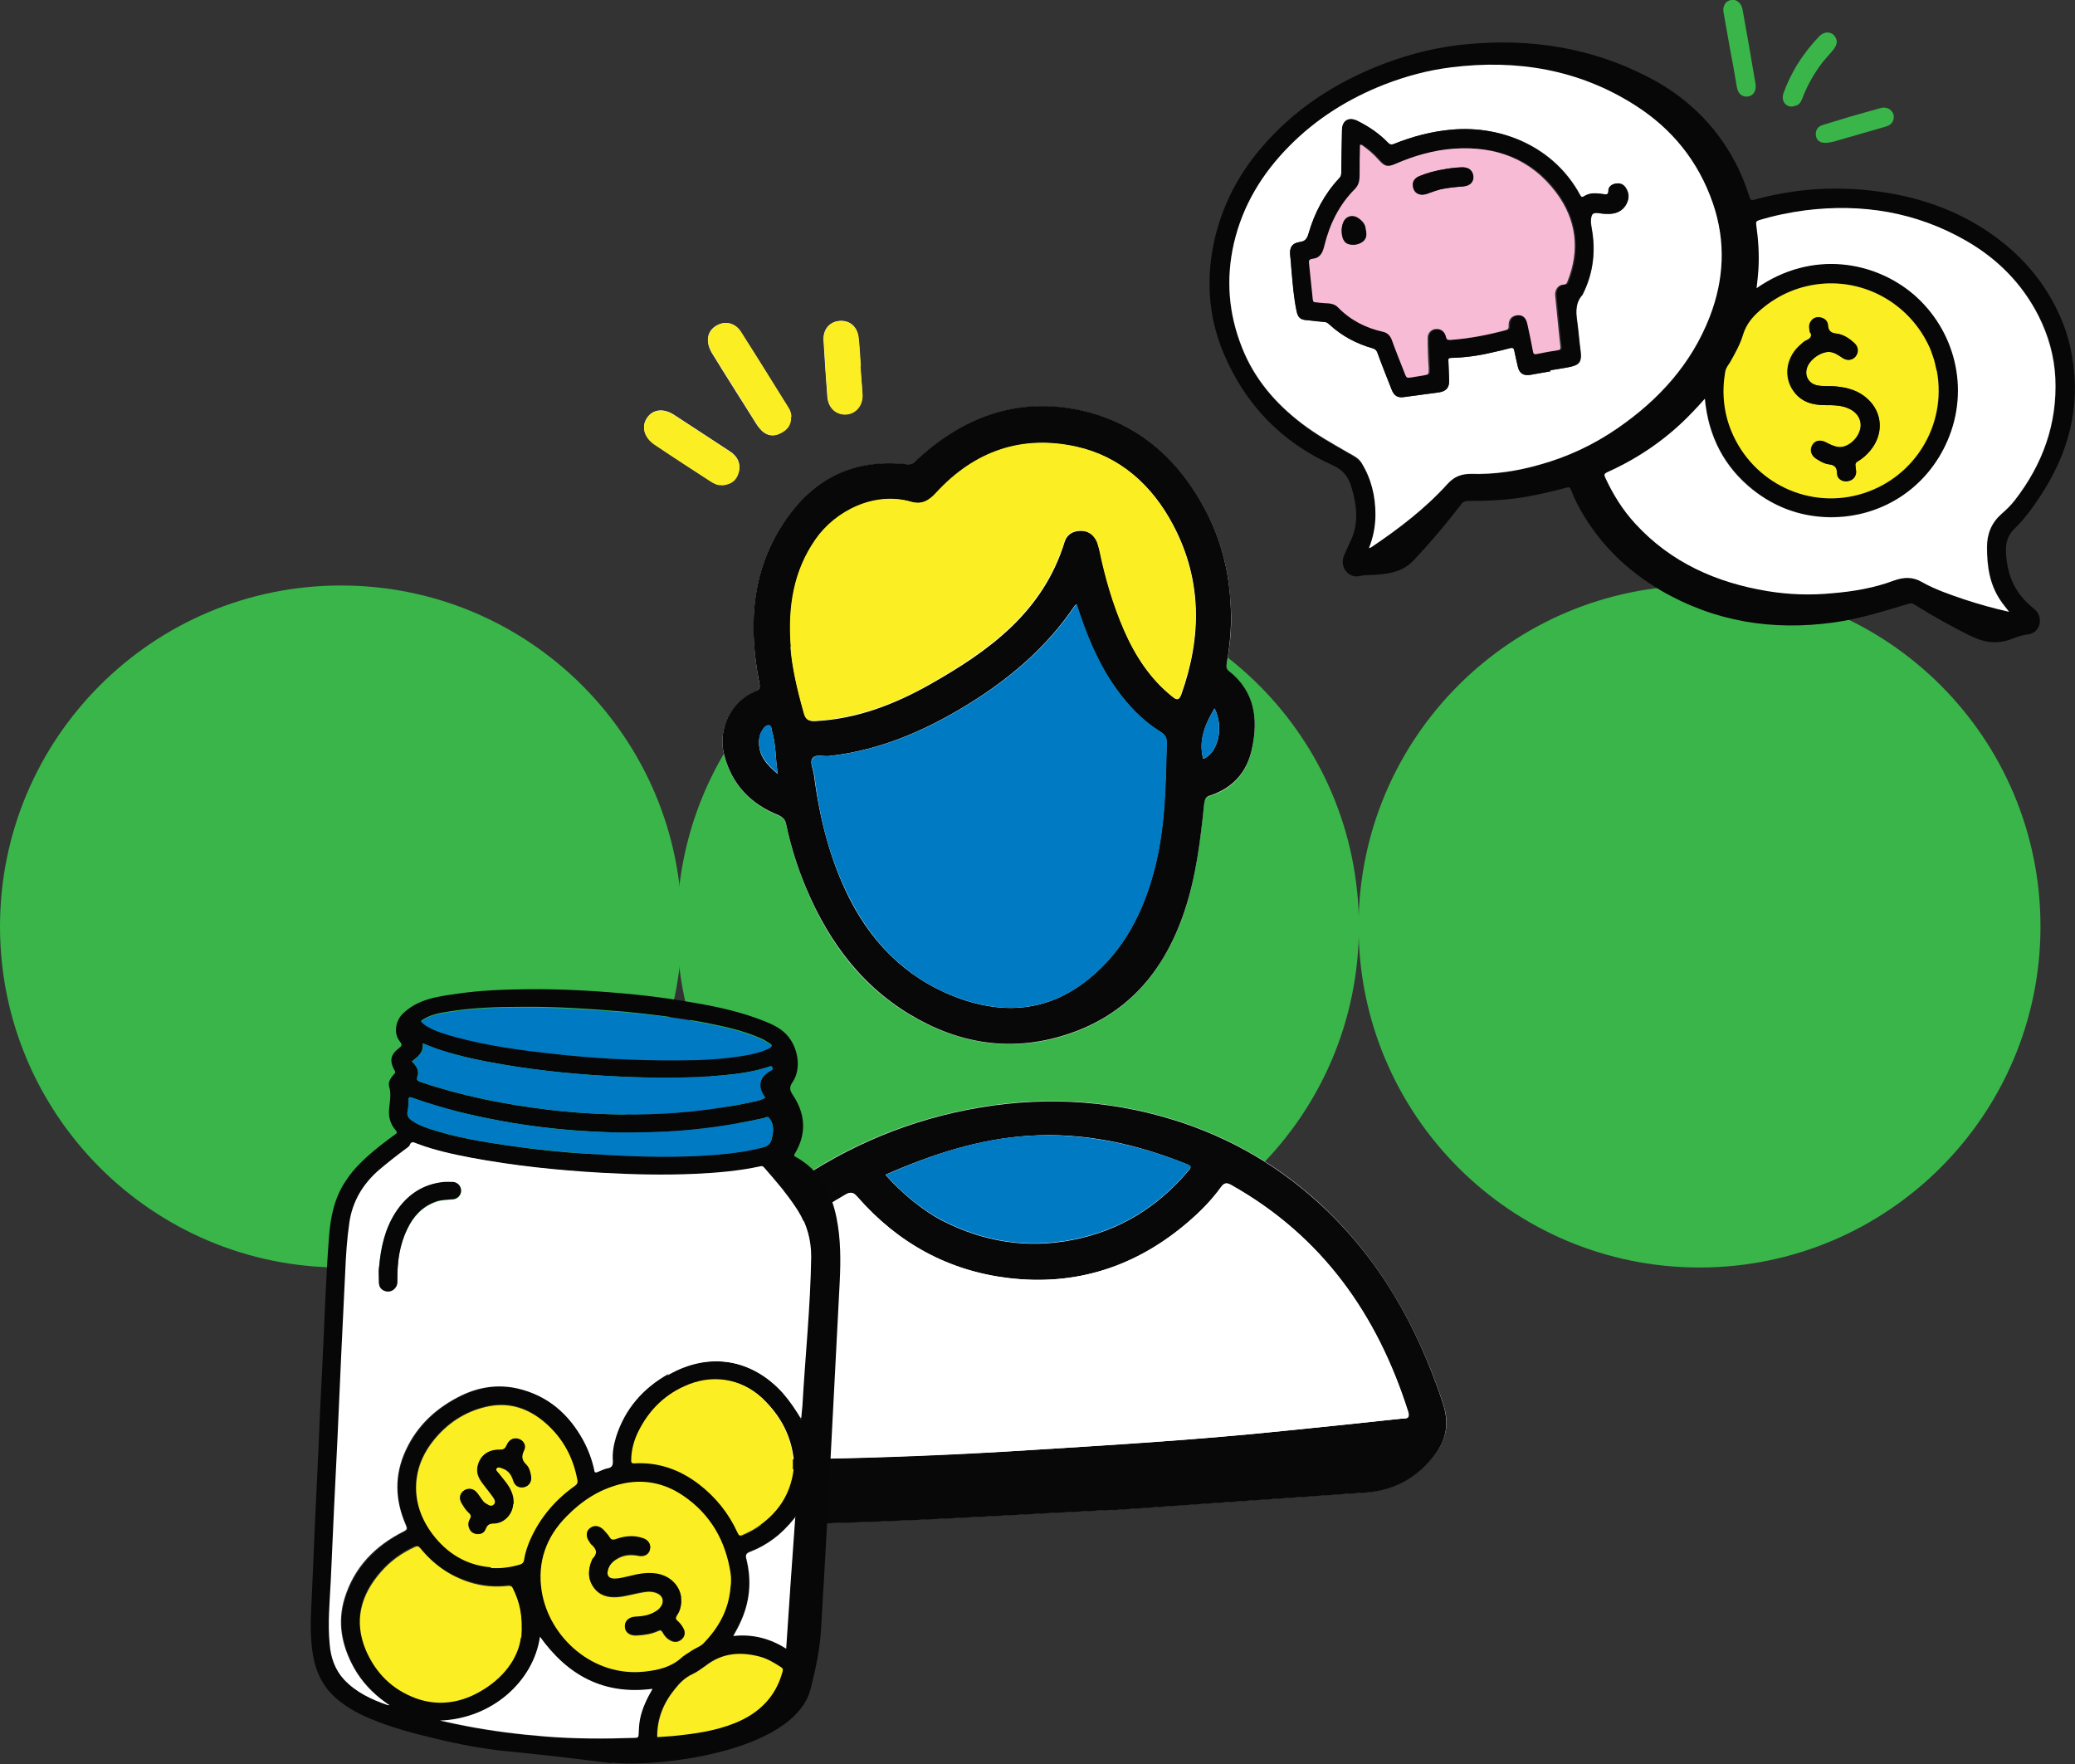
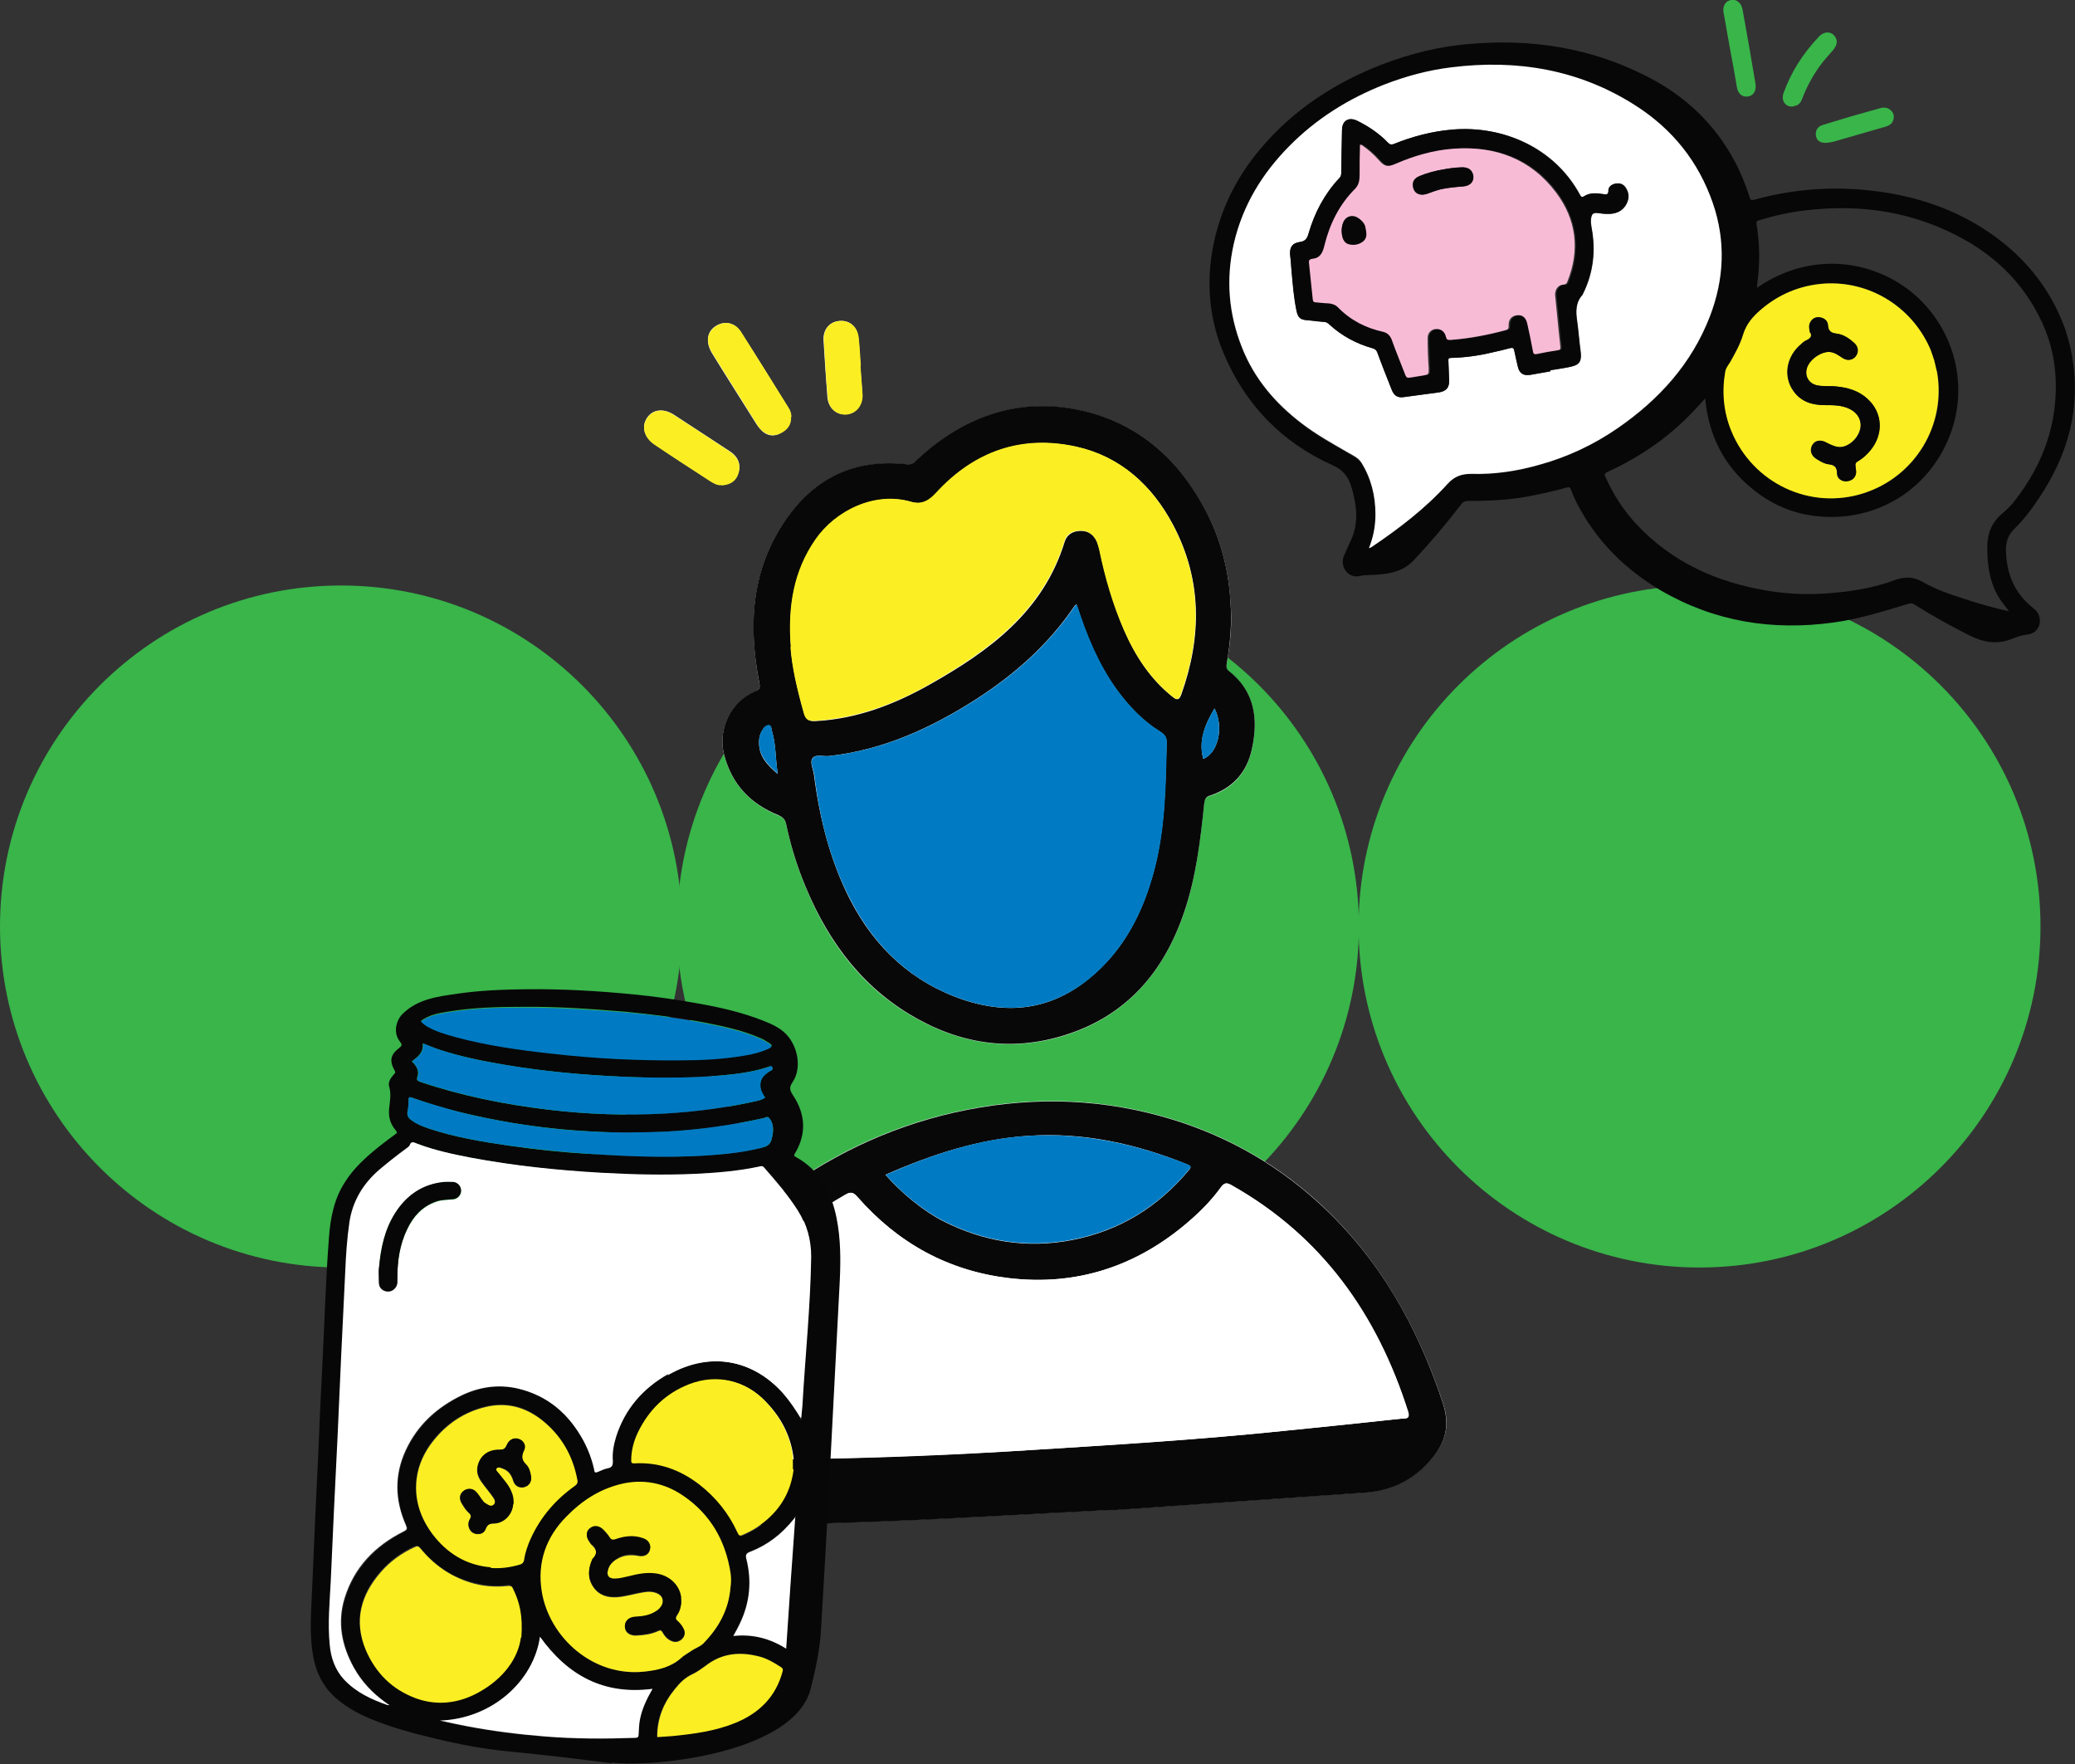
<svg xmlns="http://www.w3.org/2000/svg" id="Layer_1" version="1.1" viewBox="0 0 589.1 500.8">
  <rect x="0" y="0" width="589.1" height="500.8" fill="#333333" stroke="none" />
  <defs>
    <style> .st0 { fill: none; } .st1 { fill: #070707; } .st2 { fill: #007bc3; } .st3 { fill: #fbee23; } .st4 { fill: #fff; } .st5 { fill: #080808; } .st6 { fill: #f8bbd6; } .st7 { clip-path: url(#clippath); } .st8 { fill: #39b54a; } </style>
    <clipPath id="clippath">
      <rect class="st0" width="589.1" height="500.8" />
    </clipPath>
  </defs>
  <g class="st7">
    <path class="st8" d="M96.8,359.8c53.4,0,96.8-43.3,96.8-96.8s-43.3-96.8-96.8-96.8S0,209.6,0,263s43.3,96.8,96.8,96.8" />
    <path class="st8" d="M289,359.8c53.4,0,96.8-43.3,96.8-96.8s-43.3-96.8-96.8-96.8-96.8,43.3-96.8,96.8,43.3,96.8,96.8,96.8" />
    <path class="st8" d="M482.5,359.8c53.4,0,96.8-43.3,96.8-96.8s-43.3-96.8-96.8-96.8-96.8,43.3-96.8,96.8,43.3,96.8,96.8,96.8" />
    <path class="st4" d="M244.3,103.9c-.2-2.7-.3-5.3-.6-8-.3-3.1-2.4-5-5.2-4.8-2.9.1-4.9,2.4-4.7,5.5.3,5.4.7,10.8,1.1,16.2.3,3,2.5,5,5.2,4.8,2.8-.1,4.8-2.5,4.7-5.6-.1-2.7-.4-5.5-.6-8.2M204.9,137.7c2.6-.2,4.2-1.5,4.8-3.6.7-2.5-.3-4.6-2.5-6-5.3-3.5-10.6-6.9-15.9-10.4-3-1.9-6-1.5-7.6.9-1.7,2.5-.8,5.6,2.2,7.6,5.2,3.5,10.4,6.9,15.7,10.3,1.1.7,2.3,1.3,3.3,1.1M224.6,118.3c0-1-.3-1.9-.9-2.7-4.4-7.1-8.8-14.3-13.4-21.4-1.4-2.3-3.9-3-6-2.2-3.4,1.3-4.3,4.6-2.2,8.2,4.1,6.7,8.4,13.4,12.6,20.1.5.8,1.1,1.5,1.7,2.1,1.6,1.4,3.4,1.6,5.3.5,1.7-1,2.9-2.4,2.8-4.6M349.3,170.6c-.5-9-2.8-17.5-6.9-25.4-7.3-14-18.1-24.2-33.4-28.1-18.5-4.8-34.8.6-48.7,13.5-.8.7-1.4,1.4-2.7,1.3-16.6-1.9-28.6,5.2-36.8,19.3-7.7,13.3-8,27.7-5.3,42.4.3,1.4.3,2.1-1.2,2.8-6.9,2.9-10.6,10.7-8.7,18,2.2,8.4,7.6,13.9,15.4,17.1,1.3.5,1.9,1.2,2.2,2.6,1.1,5.2,2.6,10.3,4.5,15.2,6.2,16.1,15.5,29.7,30.5,38.7,13.8,8.3,28.6,10.8,44.2,5.9,17.4-5.5,28-17.9,33.8-34.9,3.4-10,4.5-20.4,5.7-30.9.1-1.2.4-1.8,1.7-2.2,6.4-2,10.4-6.6,11.8-13.1,1.9-8.6.9-16.5-6.6-22.3-.8-.7-.7-1.3-.5-2.2,1-5.8,1.6-11.6,1-17.6M315.9,428.6c18.8-1.3,45.3-3.2,71.8-5,7-.5,13-3.4,17.8-8.5,4.4-4.8,6.6-9.7,4.1-17-7.3-21.9-18.3-41.3-35.4-56.9-13-11.8-28-19.9-44.8-24.5-19.4-5.3-38.9-5.4-58.4-1-19.1,4.3-36.3,12.6-51.7,24.5-16,12.3-28.8,27.5-38.6,45.2-5.1,9.1-9.2,18.6-12.7,28.4-1.4,3.9,0,7.7,3.5,8.8,2.7.8,3.9,2.6,5,4.8.7,1.4,1.6,2.7,2.2,4.1.5,1.1,1.2,1.4,2.5,1.4,8,0,16.1,0,24.1,0,18.1-.1,36.2-.7,54.2-1.5,16.3-.7,32.5-1.7,56.4-2.9" />
    <path class="st5" d="M251.4,333.5c4.5,5.2,11,10.4,16.1,13,11.7,6,24,8,36.9,5.5,13.4-2.6,24.3-9.3,33.1-19.8.8-.9.6-1.2-.5-1.7-14.4-5.8-29.2-9.1-44.8-8.1-14.3.9-27.7,5.3-40.9,11.1M178.6,413.6c16.4,1.1,32.4.8,48.4.6,22.5-.3,45-1.2,67.5-2.7,23.3-1.5,46.6-2.9,69.8-5.3,11.2-1.1,22.4-2.3,33.6-3.5,1-.1,2.6.3,1.9-2-8.8-27.7-24.5-49.8-50-64.2-1.4-.8-2.1-.9-3.1.5-2.6,3.6-5.8,6.8-9.1,9.7-14.8,12.8-31.9,18.4-51.2,16.1-17.1-2-31.4-9.9-42.9-23-1.1-1.3-1.9-1.6-3.4-.7-29.6,17-49,42.5-61.4,74.5M315.9,428.6c-23.9,1.2-40.2,2.2-56.4,2.9-18.1.8-36.1,1.4-54.2,1.5-8,0-16.1,0-24.1,0-1.2,0-1.9-.3-2.5-1.4-.7-1.4-1.6-2.7-2.2-4.1-1.1-2.2-2.3-4-5-4.8-3.6-1.1-4.9-4.9-3.5-8.8,3.5-9.8,7.6-19.3,12.7-28.4,9.9-17.7,22.7-32.9,38.6-45.2,15.5-11.9,32.7-20.2,51.7-24.5,19.6-4.4,39.1-4.3,58.4,1,16.8,4.6,31.8,12.7,44.8,24.5,17.2,15.6,28.1,34.9,35.4,56.9,2.4,7.3.3,12.2-4.1,17-4.7,5.1-10.7,8-17.8,8.5-26.5,1.8-53,3.7-71.8,5" />
    <path class="st5" d="M220.8,219.6c-.7-4.4-.5-8.3-1.6-11.9-.2-.6-.1-1.7-.9-1.8-.9,0-1.5.7-2,1.6-.6,1-.8,2-.8,3.1-.1,3.9,2.1,6.4,5.3,9.1M344.8,201.1c-2.6,4.4-4.6,9-3.2,14.3,4.1-1.5,6-8.9,3.2-14.3M224.5,183.7c.4,5.7,1.9,12.1,3.7,18.5.6,2,1.3,2.6,3.3,2.5,11.7-.6,22.4-4.7,32.5-10.4,16.8-9.5,32.2-20.6,38.3-40.6.7-2.1,2.5-3,4.6-3,2.2,0,3.7,1.2,4.6,3.2.3.8.5,1.6.7,2.4,1.7,7.8,3.9,15.4,7,22.7,3.2,7.3,7.4,13.8,13.7,18.8,1.3,1.1,1.9.9,2.5-.7,5.8-16.3,5.9-32.5-2.3-48-5.9-11.2-14.9-19.4-27.3-22.2-15.6-3.5-29.1,1.2-40,13.1-2,2.2-4,3.4-7.1,2.5-10.4-3-21.5,2.6-27.1,10.7-6.2,9-7.9,19-7,30.6M305.7,171.5c-.4.3-.6.4-.7.6-7.3,10.8-16.8,19.2-27.6,26.2-12.9,8.3-26.6,14.6-42,16.3-1.6.2-3.8-.6-4.7.6-.9,1.2.2,3.1.4,4.8,1.6,12.4,4.6,24.4,10.3,35.5,7.1,13.7,17.7,23.5,32.4,28.4,12.6,4.1,24.4,2.7,35-5.8,10.2-8.1,15.8-19.2,19-31.7,3-11.7,3.1-23.7,3.4-35.7,0-1.6-.8-2.4-2-3.1-5-3.1-8.9-7.3-12.3-12-5.2-7.2-8.6-15.4-11.3-24.1M349.3,170.6c.5,5.9,0,11.7-1,17.6-.1.8-.3,1.5.5,2.2,7.5,5.8,8.5,13.8,6.6,22.3-1.4,6.5-5.4,11-11.8,13.1-1.3.4-1.5,1-1.7,2.2-1.1,10.4-2.3,20.9-5.7,30.9-5.8,17.1-16.4,29.4-33.8,34.9-15.5,4.9-30.3,2.5-44.2-5.9-14.9-9-24.3-22.7-30.5-38.7-1.9-4.9-3.4-10-4.5-15.2-.3-1.4-.9-2-2.2-2.6-7.9-3.2-13.2-8.7-15.4-17.1-1.9-7.3,1.8-15.1,8.7-18,1.6-.6,1.5-1.4,1.2-2.8-2.8-14.7-2.4-29.1,5.3-42.4,8.2-14.1,20.2-21.2,36.8-19.3,1.3.1,1.9-.5,2.7-1.3,13.9-12.9,30.2-18.3,48.7-13.5,15.3,4,26.1,14.1,33.4,28.1,4.1,7.9,6.4,16.5,6.9,25.4" />
    <path class="st3" d="M224.6,118.3c.1,2.3-1,3.7-2.8,4.6-1.8,1-3.7.8-5.3-.5-.7-.6-1.3-1.3-1.7-2.1-4.2-6.7-8.4-13.4-12.6-20.1-2.2-3.5-1.3-6.8,2.2-8.2,2.1-.8,4.5-.1,6,2.2,4.5,7.1,8.9,14.2,13.4,21.4.5.8.9,1.8.9,2.7" />
    <path class="st3" d="M204.9,137.7c-1.1.2-2.2-.4-3.3-1.1-5.2-3.4-10.5-6.8-15.7-10.3-3-2-3.9-5.1-2.2-7.6,1.6-2.4,4.6-2.9,7.6-.9,5.3,3.4,10.6,6.9,15.9,10.4,2.1,1.4,3.2,3.4,2.5,6-.6,2.2-2.1,3.4-4.8,3.6" />
    <path class="st3" d="M244.3,103.9c.2,2.7.4,5.5.6,8.2.1,3.1-1.9,5.4-4.7,5.6-2.7.1-5-1.8-5.2-4.9-.5-5.4-.8-10.8-1.1-16.2-.2-3.2,1.8-5.4,4.7-5.5,2.8-.1,4.9,1.8,5.2,4.8.3,2.6.4,5.3.6,8" />
    <path class="st4" d="M178.6,413.6c12.5-31.9,31.8-57.5,61.4-74.5,1.5-.9,2.3-.6,3.4.7,11.5,13.1,25.8,20.9,42.9,23,19.3,2.3,36.4-3.3,51.2-16.1,3.4-2.9,6.5-6.1,9.1-9.7,1-1.4,1.8-1.3,3.1-.5,25.4,14.4,41.2,36.5,50,64.2.7,2.3-.8,1.9-1.9,2-11.2,1.2-22.4,2.4-33.6,3.5-23.2,2.4-46.5,3.9-69.8,5.3-22.5,1.4-45,2.3-67.5,2.7-16,.2-32,.5-48.4-.6" />
    <path class="st2" d="M251.4,333.5c13.2-5.8,26.6-10.3,40.9-11.1,15.6-.9,30.4,2.4,44.8,8.1,1.1.4,1.2.7.4,1.6-8.8,10.5-19.7,17.2-33.1,19.8-13,2.5-25.2.5-36.9-5.5-5.1-2.6-11.7-7.8-16.1-13" />
    <path class="st2" d="M305.7,171.5c2.8,8.7,6.1,16.8,11.3,24.1,3.4,4.7,7.4,8.9,12.3,12,1.2.7,2,1.5,2,3.1-.3,12-.4,24-3.4,35.7-3.2,12.5-8.8,23.5-19,31.7-10.6,8.4-22.4,9.9-35,5.8-14.7-4.8-25.3-14.7-32.4-28.4-5.8-11.1-8.8-23.1-10.3-35.5-.2-1.6-1.4-3.6-.4-4.8.9-1.2,3.1-.4,4.7-.6,15.4-1.7,29.1-8,42-16.3,10.8-7,20.3-15.4,27.6-26.2.1-.2.3-.3.7-.6" />
    <path class="st3" d="M224.5,183.7c-.9-11.6.8-21.7,7-30.6,5.6-8.1,16.7-13.7,27.1-10.7,3,.9,5.1-.3,7.1-2.5,10.9-11.9,24.4-16.6,40-13.1,12.4,2.8,21.4,11,27.3,22.2,8.2,15.6,8.1,31.7,2.3,48-.6,1.7-1.1,1.8-2.5.7-6.2-5-10.5-11.5-13.7-18.8-3.2-7.3-5.4-14.9-7-22.7-.2-.8-.4-1.6-.7-2.4-.9-2-2.4-3.2-4.6-3.2-2.1,0-4,.9-4.6,3-6.1,19.9-21.5,31-38.3,40.6-10,5.7-20.8,9.7-32.5,10.4-2.1.1-2.8-.4-3.3-2.5-1.8-6.4-3.3-12.8-3.7-18.5" />
    <path class="st2" d="M344.8,201.1c2.8,5.4.9,12.9-3.2,14.3-1.5-5.3.6-9.9,3.2-14.3" />
    <path class="st2" d="M220.8,219.6c-3.2-2.8-5.4-5.3-5.3-9.1,0-1.1.2-2.1.8-3.1.5-.8,1.1-1.7,2-1.6.8,0,.7,1.2.9,1.8,1.1,3.7.9,7.5,1.6,11.9" />
    <path class="st1" d="M225.8,430.4c-.4.5-.6.7-.8,1-3.2,4.1-7.2,7.1-12.1,9-1.1.4-1.3.9-1.1,2,1.6,6.4,1.1,12.6-1.9,18.5-.5,1.1-1.1,2.2-1.8,3.4,5.5-.6,10.4.7,15,3.6.9-12.5,1.7-24.9,2.6-37.6M186.6,493c1.5-.1,2.9-.2,4.3-.3,6.1-.6,12.1-1.3,17.7-3.7,6.9-2.8,11.6-7.5,13.5-14.7.1-.6,0-.8-.4-1.1-1.9-1.3-3.8-2.4-6-3-5.6-1.5-10.8-1-15.5,2.6-1.1.9-2.3,1.7-3.6,2.3-2.1,1-3.7,2.6-5.1,4.3-3.1,3.9-5.1,8.3-5,13.5M166.8,327.5c13.2.9,26.5,1.3,39.7,0,3.5-.4,7-.9,10.4-1.9,1.1-.3,1.8-1,2.1-2,.4-1.4.7-2.9.3-4.4-.2-.7-.6-1.5-1.1-2-.3-.3-1,0-1.4.2-9.1,2-18.2,3.3-27.5,3.8-7,.4-14.1.4-21.1,0-7.5-.4-15.1-1.2-22.5-2.4-5.2-.9-10.3-1.9-15.5-3.2-4.5-1.1-8.9-2.4-13.2-4-.6-.2-1-.3-1,.6s0,2.2-.3,3.3c-.2,1.1.2,1.8,1,2.4,1.5,1.1,3.2,1.8,4.9,2.4,7.4,2.5,15.2,3.8,22.9,4.9,7.4,1.1,14.8,1.9,22.3,2.3M185.2,479.5c-13.9,1.7-24.1-4-31.9-14.8-1.8,12.6-13.6,23.3-28.4,23.8,2.8.6,5.2,1.2,7.7,1.6,7.3,1.4,14.6,2.3,22,2.9,8.6.7,17.1.7,25.7.4.7,0,1-.2,1-.9,0-1.5,0-3,.4-4.4.6-3,1.8-5.8,3.5-8.5M217.2,311.6c-.7-1-1.3-2.1-1.4-3.4,0-2.2,1.3-3.3,3-4.3.3-.2.7-.3.4-.9-.2-.5-.6-.3-.9-.2-4.5,1.5-9.1,2.1-13.8,2.5-9.5.8-19.1.8-28.6.3-10.9-.5-21.7-1.5-32.4-3.3-6.3-1.1-12.6-2.3-18.7-4.3-1.6-.5-3.1-1.2-4.8-1.8.3,2.6-1.4,3.8-3.1,5.1,1.3,1.2,2.2,2.6,1.6,4.3-.3,1,0,1.2.8,1.5,11.8,4,23.9,6.4,36.3,7.9,11,1.3,22,1.7,33,1.1,8.9-.5,17.7-1.6,26.3-3.6.8-.2,1.5-.4,2.2-.9M119.6,289.9c.5.5,1,.9,1.5,1.2,2.5,1.6,5.4,2.4,8.2,3.1,8.9,2.5,18.1,3.7,27.3,4.7,12.1,1.3,24.2,2,36.4,1.9,6.1,0,12.1-.4,18.1-1.3,2.5-.4,5-.9,7.3-2.1.9-.4.9-.8,0-1.3-.9-.6-1.7-1.1-2.7-1.5-5.3-2.3-10.9-3.4-16.5-4.5-7.1-1.3-14.4-2.2-21.6-2.9-9.7-.8-19.4-1.5-29.2-1.4-7.2,0-14.3.2-21.4,1.4-2.6.4-5.1.9-7.4,2.5M139.3,444.9c2.8.3,5.6-.2,8.3-1,.7-.2,1-.5,1.1-1.3.4-2.1,1-4.2,1.9-6.1,2.8-6.1,7-11,12.5-14.9.7-.5.9-1,.7-1.8-1.3-6.9-4.6-12.6-10.2-17-4.7-3.7-9.9-5-15.8-3.6-6,1.5-10.9,4.7-14.7,9.4-2.6,3.2-4.4,6.9-4.9,11-.7,5.8,1,11.1,4.5,15.7,4.1,5.4,9.5,8.8,16.5,9.4M225.3,417.2c0-.7,0-1.6,0-2.5,0-.3,0-.6,0-.9-.8-6.2-3.5-11.4-7.8-15.8-5.7-6.1-13.8-7.9-21.6-4.9-6.8,2.6-11.5,7.3-14.6,13.7-1.2,2.5-1.9,5.2-1.9,8,0,.7.2.8.9.8,6.9-.4,12.9,1.8,18.3,5.9,4.9,3.7,8.5,8.4,11,13.8.3.7.6,1,1.4.6,1.4-.7,2.7-1.3,4-2.1,5.9-4,9.6-9.2,10.5-16.4M147.9,464.7c.5-6.3-.6-10.3-2.4-14.1-.3-.7-.8-.8-1.4-.7-3.7.5-7.2.1-10.8-1-5.7-1.7-10.3-5-14-9.6-.5-.6-.9-.7-1.7-.4-3.7,1.7-6.8,4-9.5,7-5.8,6.6-7.8,14-4.3,22.3,2.7,6.5,7.4,11.2,14.2,13.6,6.2,2.2,12.2,1.4,17.8-1.7,7.1-3.9,11.3-9.7,12-15.7M207.4,450.5c.1-1.2.1-2.6,0-4-1.4-9.1-5.6-16.6-13.4-21.9-5.4-3.7-11.4-4.8-17.9-3.3-6,1.5-11,4.8-15.2,9.1-5.8,5.9-8.4,13.1-7.1,21.3,2.1,13.1,14.6,24.5,29.2,22.8,3.7-.4,7.3-1.2,10.2-3.7.9-.8,2.1-1.4,3.1-2.2,1.1-.8,2.4-1.1,3.3-2,4.4-4.4,7.3-9.6,7.8-16.1M227.5,402.9c0-1.2.2-2.5.3-3.7.8-14.2,2.3-28.3,2.5-42.5,0-4.7-1.2-9-3.6-13-2.7-4.4-6.2-8.3-9.6-12.2-.4-.5-.8-.4-1.2-.3-6,1.3-12.1,1.8-18.2,2.1-8.9.4-17.8.2-26.7-.3-12.5-.7-24.9-2-37.2-4.3-5.2-1-10.4-2.1-15.3-4-.9-.3-1.5-.7-2,.5-.2.4-.7.7-1.1,1-2.6,2-5.2,3.9-7.6,6-4.6,4-7.5,8.9-8.4,14.8-.7,4.7-1,9.5-1.2,14.3-.7,15.8-1.4,31.6-2.2,47.3-.6,13.4-1.3,26.9-1.9,40.3-.3,6-.9,12-.3,18,.4,3.7,1.5,7.2,4.1,10,3.4,3.6,7.7,5.6,12.3,7.2,0,0,.2,0,.5,0-.4-.3-.7-.5-1-.7-3.8-2.7-6.8-6-9.1-10-3.4-6.2-4.7-12.8-2.6-19.6,2.7-8.7,8.6-14.8,16.8-19,1-.5,1.1-.8.6-1.8-3.2-7.1-3.4-14.2,0-21.3,3.3-7.1,8.8-12.1,15.8-15.5,5-2.4,10.3-3.3,15.8-2,8.6,1.9,14.7,7.2,18.8,14.8,1.5,2.7,2.5,5.5,3.1,8.4.2.9.4.9,1.2.5.9-.4,1.7-.8,2.7-1,1.3-.2,1.6-.9,1.5-2-.2-2.4.2-4.7.9-6.9,2.5-8,7.6-13.9,14.9-17.9,11.5-6.4,23.6-4.3,32.4,5.4,2.1,2.3,3.7,4.8,5.3,7.5M173.6,500.5c-9.6-1.2-19.3-2.4-28.9-3.3-7.2-.7-14.2-2-21.2-3.7-6.2-1.5-12.4-3.1-18.3-5.6-3.7-1.5-7.2-3.5-10.2-6.2-4-3.7-5.8-8.4-6.4-13.6-.8-6.4-.1-12.7.1-19.1.5-12.5,1.1-24.9,1.7-37.4.3-7.3.6-14.5,1-21.8.7-12.8,1-25.7,2-38.6.4-5.6,1.5-11.1,4.7-15.9,2.5-3.9,6-7,9.6-9.9,1.5-1.2,3-2.3,4.5-3.4.5-.3.6-.5.2-1.1-1.6-1.8-2.2-3.9-1.9-6.4.2-2,.6-4,0-6-.4-1.3.4-2.5,1.3-3.5.2-.3.6-.4.3-1-1.6-2.8-1.3-4.6,1.2-6.5.9-.7.9-1,.2-1.9-1.9-2.4-1.1-5.8.7-7.7,4.3-4.3,9.9-5,15.5-5.8,6.6-1,13.2-1.2,19.9-1.3,10.2-.1,20.5.5,30.6,1.5,6.1.6,12.2,1.5,18.3,2.6,6.2,1.1,12.2,2.5,18.1,4.8,2.8,1.1,5.5,2.3,7.4,4.8,2.8,3.7,3.4,9.2,1,12.7-1.1,1.6-.7,2.4.2,3.8,3.5,5.3,3.8,10.9.5,16.4-.3.5-.4.7.2,1,6.9,3.8,10.1,10,11.6,17.3,1.2,6,1.2,12.1.9,18.2-1,19.3-2,38.5-3,57.8-.7,13.6-1.5,27.1-2.3,40.7-.3,5.7-1.5,11.2-2.9,16.8-4.5,18.6-45.2,22.6-56.5,21.1" />
    <path class="st4" d="M107.6,359.9c-.2,1.1,0,2.7,0,4.3,0,1.3.9,2.2,2.1,2.4,1.3.2,2.3-.4,2.9-1.6.3-.6.2-1.3.2-2,0-4.8.6-9.6,2.8-14,1.7-3.6,4.2-6.4,8.1-7.8,1.6-.6,3.3-.6,4.9-.7,1.3-.1,2.3-1.2,2.3-2.4,0-1.3-.9-2.4-2.2-2.5-.9-.1-1.8-.2-2.6,0-6.2.6-10.7,3.8-13.9,8.8-3,4.6-4.1,9.8-4.6,15.6M227.5,402.9c-1.6-2.7-3.3-5.2-5.3-7.5-8.8-9.7-20.9-11.7-32.4-5.4-7.3,4.1-12.4,10-14.9,17.9-.7,2.3-1.1,4.6-.9,6.9,0,1.1-.2,1.8-1.5,2-.9.2-1.8.6-2.7,1-.7.3-1,.3-1.1-.5-.6-2.9-1.7-5.8-3.1-8.4-4.1-7.5-10.1-12.8-18.8-14.8-5.5-1.2-10.8-.4-15.8,2-7,3.4-12.5,8.4-15.8,15.5-3.3,7.1-3.1,14.2,0,21.3.4,1,.4,1.3-.6,1.8-8.2,4.1-14.1,10.2-16.8,19-2.1,6.9-.8,13.4,2.6,19.6,2.2,4,5.3,7.3,9.1,10,.3.2.6.4,1,.7-.3,0-.4,0-.5,0-4.6-1.6-8.9-3.6-12.3-7.2-2.6-2.8-3.8-6.3-4.1-10-.6-6,0-12,.3-18,.6-13.4,1.2-26.9,1.9-40.3.7-15.8,1.4-31.6,2.2-47.3.2-4.8.5-9.5,1.2-14.3.9-5.9,3.8-10.8,8.4-14.8,2.5-2.1,5-4.1,7.6-6,.4-.3.9-.6,1.1-1,.4-1.2,1.1-.9,2-.5,5,1.9,10.1,3,15.3,4,12.3,2.3,24.7,3.6,37.2,4.3,8.9.5,17.8.7,26.7.3,6.1-.3,12.2-.8,18.2-2.1.5-.1.8-.2,1.2.3,3.4,3.9,6.8,7.8,9.6,12.2,2.5,4,3.7,8.3,3.6,13-.2,14.2-1.7,28.3-2.5,42.5,0,1.2-.2,2.5-.3,3.7" />
    <path class="st3" d="M193.4,454.8c0-.6,0-1.2-.1-1.7-.6-3.4-3.6-5.9-7.4-6.3-2.5-.3-4.9.2-7.3.8-1.4.3-2.7.7-4.1.7-1.5,0-2.2-.6-2-2.1.2-1.7,1.3-2.9,2.8-3.7,1.9-1.1,3.9-1.2,6-.8,1.6.3,2.9-.4,3.2-1.7.4-1.4-.4-2.7-2-3.2-2.6-.9-5.2-.6-7.7.3-.8.3-1.3.4-1.7-.5-.4-.7-1-1.4-1.6-2-1.1-1.3-2.7-1.6-3.9-.7-1.3,1-1.3,2.5-.2,3.9.1.2.3.4.4.6,1.6,1.3,2,2.7.4,4.3,0,0,0,.1-.1.2-1.2,2.6-1.3,5.3.4,7.7,1.6,2.3,4,3,6.8,2.8,2.4-.2,4.6-.9,6.9-1.3,1.5-.3,2.9-.4,4.3.2,1.5.6,2.1,2.1,1.4,3.5-.4.7-.9,1.3-1.6,1.7-1.8,1.2-3.8,1.5-5.9,1.6-1.8.1-3,1.2-3,2.7,0,1.6,1.4,2.6,3.3,2.5,2.1-.1,4.3-.4,6.2-1.3.6-.3.9-.1,1.2.4.5,1,1.3,1.9,2.4,2.4,1,.5,2,.4,2.9-.3.9-.7,1.1-1.7.8-2.7-.3-.9-.9-1.8-1.7-2.4-.7-.6-.8-1-.3-1.8.7-1.1,1.1-2.3,1.2-3.6M207.4,450.5c-.5,6.5-3.4,11.6-7.8,16.1-1,.9-2.3,1.3-3.3,2-1,.7-2.2,1.3-3.1,2.2-2.9,2.5-6.5,3.3-10.2,3.7-14.6,1.6-27.1-9.7-29.2-22.8-1.3-8.2,1.2-15.4,7.1-21.3,4.2-4.3,9.2-7.6,15.2-9.1,6.4-1.6,12.5-.4,17.9,3.3,7.8,5.3,12,12.9,13.4,21.9.2,1.4.2,2.8,0,4" />
    <path class="st3" d="M147.9,464.7c-.7,5.9-4.9,11.8-12,15.7-5.6,3.1-11.7,3.9-17.8,1.7-6.8-2.5-11.4-7.2-14.2-13.6-3.5-8.3-1.5-15.7,4.3-22.3,2.6-3,5.8-5.3,9.5-7,.8-.4,1.1-.3,1.7.4,3.7,4.5,8.3,7.8,14,9.6,3.5,1.1,7.1,1.4,10.8,1,.7,0,1.1,0,1.4.7,1.9,3.8,2.9,7.7,2.4,14.1" />
    <path class="st3" d="M225.3,417.2c-.9,7.2-4.6,12.5-10.5,16.4-1.2.8-2.6,1.5-4,2.1-.8.4-1.1.1-1.4-.6-2.5-5.5-6.2-10.1-11-13.8-5.4-4.1-11.4-6.3-18.3-5.9-.7,0-.9-.1-.9-.8,0-2.8.7-5.5,1.9-8,3.1-6.4,7.9-11.1,14.6-13.7,7.8-3,15.9-1.1,21.6,4.9,4.3,4.5,7.1,9.7,7.8,15.8,0,.3,0,.6,0,.9,0,.9,0,1.8,0,2.5" />
    <path class="st3" d="M145.7,427c0-1.2-.2-2.4-.6-3.5-.8-2-2.4-3.5-3.6-5.2-.3-.4-.9-.9-.6-1.4.4-.6,1.1-.3,1.8,0,1.7.6,2.5,1.9,3,3.5.4,1.4,1.7,2.1,3,1.8,1.4-.3,2.2-1.5,2-3-.2-1.3-.5-2.5-1.4-3.4-1.2-1.3-1.4-2.4-.6-4,.8-1.5-.4-3.2-2.1-3.4-1.2-.1-2.2.5-2.8,1.9-.4.9-.8,1.3-2,1.3-3.5,0-5.8,1.9-6.3,5-.3,1.9.6,3.4,1.7,4.8.9,1.2,1.9,2.4,2.8,3.7.4.6.9,1.5.1,2.1-.7.7-1.5.1-2.2-.3-.3-.2-.6-.5-.9-.8-.6-.7-1-1.5-1.6-2.2-1-1.2-2.4-1.5-3.6-.8-1.3.8-1.6,2.2-.8,3.6.6,1,1.2,2,2.1,2.8.6.5.7,1,.3,1.7-.5.8-.6,1.8-.2,2.7.4,1,1.3,1.5,2.3,1.6,1.1,0,1.9-.4,2.3-1.4.4-1,.9-1.6,2.3-1.6,3,0,5.2-2.5,5.5-5.4M139.3,444.9c-7-.6-12.4-4-16.5-9.4-3.5-4.7-5.2-9.9-4.5-15.7.5-4.1,2.3-7.8,4.9-11,3.8-4.7,8.7-8,14.7-9.4,5.9-1.4,11.1,0,15.8,3.6,5.6,4.4,8.9,10.1,10.2,17,.2.8,0,1.3-.7,1.8-5.5,3.9-9.7,8.8-12.5,14.9-.9,2-1.6,4-1.9,6.1-.1.7-.5,1.1-1.1,1.3-2.7.8-5.4,1.2-8.3,1" />
    <path class="st2" d="M119.6,289.9c2.2-1.6,4.8-2.1,7.4-2.5,7.1-1.2,14.3-1.4,21.4-1.4,9.8,0,19.5.6,29.2,1.4,7.2.6,14.5,1.5,21.6,2.9,5.6,1.1,11.2,2.2,16.5,4.5.9.4,1.8.9,2.7,1.5.8.5.8.9,0,1.3-2.3,1.1-4.8,1.7-7.3,2.1-6,1-12,1.3-18.1,1.3-12.2.1-24.3-.5-36.4-1.9-9.2-1-18.4-2.3-27.3-4.7-2.8-.8-5.7-1.6-8.2-3.1-.5-.3-1-.7-1.5-1.2" />
    <path class="st2" d="M217.2,311.6c-.7.5-1.4.7-2.2.9-8.7,1.9-17.5,3.1-26.3,3.6-11,.6-22.1.2-33-1.1-12.3-1.5-24.5-3.9-36.3-7.9-.8-.3-1.2-.4-.8-1.5.5-1.6-.3-3-1.6-4.3,1.7-1.3,3.4-2.5,3.1-5.1,1.7.6,3.2,1.3,4.8,1.8,6.1,2,12.4,3.3,18.7,4.3,10.7,1.8,21.6,2.8,32.4,3.3,9.5.4,19.1.5,28.6-.3,4.7-.4,9.3-1,13.8-2.5.3-.1.6-.4.9.2.2.5,0,.7-.4.9-1.7,1-3.1,2.1-3,4.3,0,1.3.7,2.4,1.4,3.4" />
    <path class="st4" d="M185.2,479.5c-1.6,2.8-2.9,5.5-3.5,8.5-.3,1.5-.3,3-.4,4.4,0,.7-.3.9-1,.9-8.6.3-17.2.3-25.7-.4-7.4-.6-14.7-1.5-22-2.9-2.5-.5-5-1-7.7-1.6,14.8-.5,26.6-11.2,28.4-23.8,7.8,10.9,18,16.6,31.9,14.8" />
    <path class="st2" d="M166.8,327.5c-7.5-.5-14.9-1.3-22.3-2.3-7.7-1.1-15.4-2.4-22.9-4.9-1.7-.6-3.4-1.2-4.9-2.4-.8-.6-1.2-1.4-1-2.4.2-1.1.3-2.2.3-3.3,0-.9.4-.8,1-.6,4.3,1.5,8.8,2.8,13.2,4,5.1,1.3,10.3,2.3,15.5,3.2,7.5,1.2,15,2.1,22.5,2.4,7,.4,14,.3,21.1,0,9.3-.5,18.4-1.8,27.5-3.8.5-.1,1.2-.5,1.4-.2.5.5,1,1.3,1.1,2,.3,1.5.1,3-.3,4.4-.3,1-1,1.7-2.1,2-3.4,1-6.9,1.5-10.4,1.9-13.2,1.4-26.5.9-39.7,0" />
    <path class="st3" d="M186.6,493c0-5.2,1.8-9.6,5-13.5,1.4-1.8,2.9-3.3,5.1-4.3,1.3-.6,2.4-1.5,3.6-2.3,4.7-3.7,9.9-4.1,15.5-2.6,2.2.6,4.1,1.8,6,3,.5.3.5.6.4,1.1-1.9,7.2-6.6,11.9-13.5,14.7-5.7,2.3-11.7,3.1-17.7,3.7-1.4.1-2.8.2-4.3.3" />
    <path class="st4" d="M225.8,430.4c-.9,12.7-1.8,25.1-2.6,37.6-4.6-2.9-9.5-4.2-15-3.6.7-1.3,1.3-2.3,1.8-3.4,2.9-6,3.5-12.2,1.9-18.5-.3-1.1,0-1.6,1.1-2,4.9-1.9,8.9-5,12.1-9,.2-.2.4-.5.8-1" />
    <path class="st1" d="M107.6,359.9c.5-5.8,1.7-11,4.6-15.6,3.2-5,7.7-8.2,13.9-8.8.9,0,1.8,0,2.6,0,1.3.2,2.2,1.2,2.2,2.5,0,1.2-1,2.3-2.3,2.4-1.7.2-3.3.1-4.9.7-3.9,1.4-6.4,4.2-8.1,7.8-2.1,4.4-2.8,9.1-2.8,14,0,.7,0,1.3-.2,2-.6,1.2-1.6,1.8-2.9,1.6-1.2-.2-2.1-1.1-2.1-2.4,0-1.6-.1-3.1,0-4.3" />
    <path class="st1" d="M193.4,454.8c-.1,1.3-.4,2.6-1.2,3.6-.6.8-.4,1.3.3,1.8.7.7,1.3,1.5,1.7,2.4.4,1.1.1,2-.8,2.7-.9.7-1.9.8-2.9.3-1.1-.5-1.8-1.4-2.4-2.4-.3-.6-.6-.7-1.2-.4-2,.9-4.1,1.2-6.2,1.3-1.9.1-3.2-.9-3.3-2.5,0-1.5,1.1-2.6,3-2.7,2.1-.1,4.1-.4,5.9-1.6.7-.4,1.2-1,1.6-1.7.7-1.4.2-2.9-1.4-3.5-1.4-.6-2.9-.4-4.3-.2-2.3.4-4.5,1.1-6.9,1.3-2.8.2-5.2-.5-6.8-2.8-1.7-2.4-1.5-5.1-.4-7.7,0,0,0-.1.1-.2,1.6-1.6,1.2-3-.4-4.3-.2-.1-.3-.4-.4-.6-1.1-1.5-1.1-3,.2-3.9,1.2-.9,2.7-.6,3.9.7.6.7,1.2,1.3,1.6,2,.5.8,1,.7,1.7.5,2.5-.9,5.1-1.2,7.7-.3,1.6.5,2.4,1.8,2,3.2-.3,1.3-1.6,2.1-3.2,1.7-2.1-.5-4.1-.4-6,.8-1.4.9-2.5,2-2.8,3.7-.2,1.4.5,2.1,2,2.1,1.4,0,2.7-.4,4.1-.7,2.4-.6,4.8-1.1,7.3-.8,3.8.4,6.7,2.9,7.4,6.3.1.6,0,1.2.1,1.7" />
    <path class="st1" d="M145.7,427c-.2,2.9-2.5,5.3-5.5,5.4-1.4,0-1.9.6-2.3,1.6-.4,1-1.2,1.5-2.3,1.4-1.1,0-1.9-.6-2.3-1.6-.4-.9-.3-1.9.2-2.7.4-.7.2-1.2-.3-1.7-.9-.8-1.5-1.8-2.1-2.8-.8-1.4-.5-2.8.8-3.6,1.2-.7,2.6-.5,3.6.8.6.7,1,1.5,1.6,2.2.2.3.5.6.9.8.7.4,1.4,1,2.2.3.7-.7.3-1.5-.1-2.1-.9-1.3-1.9-2.4-2.8-3.7-1.1-1.4-2-3-1.7-4.8.5-3.1,2.8-5.1,6.3-5,1.2,0,1.6-.4,2-1.3.6-1.4,1.6-2,2.8-1.9,1.7.2,2.9,1.8,2.1,3.4-.8,1.6-.7,2.8.6,4,.9.9,1.2,2.2,1.4,3.4.2,1.5-.6,2.7-2,3-1.3.3-2.6-.4-3-1.8-.5-1.6-1.2-2.9-3-3.5-.6-.2-1.4-.5-1.8,0-.4.5.3,1,.6,1.4,1.3,1.7,2.8,3.2,3.6,5.2.5,1.1.7,2.3.6,3.5" />
    <path class="st1" d="M549.9,105.5c-.4-1.4-.6-3-1.2-4.5-.3-.8-.6-1.6-.9-2.4-5.2-11.7-17.1-19-29.9-18.1-6.9.4-12.9,3-18.1,7.5-2.2,1.9-4,4-4.9,6.9-.9,2.8-2.3,5.4-3.7,7.9-.5.9-1.2,1.7-1.3,2.7-1,5.8-.5,11.4,1.7,16.8,6.1,14.9,22.4,22.5,37.6,17.7,14.6-4.7,23.5-19.3,20.8-34.5M570.5,173.7c-.9-1.2-1.8-2.3-2.5-3.3-3.1-4.6-3.8-9.7-3.8-15.1,0-3.8,1.2-6.9,4.1-9.4,1.4-1.2,2.7-2.4,3.8-3.9,7.9-10.2,12.1-21.6,11.5-34.7-.3-6.3-1.9-12.2-4.8-17.7-4.7-9.2-11.7-16.2-20.6-21.3-14.2-8.1-29.5-10.5-45.5-8.6-4.5.5-8.9,1.5-13.2,2.8-.8.2-.9.5-.8,1.2.7,4.3.9,8.7.6,13-.1,1.6-.4,3.3-.5,5,15.8-10.9,33.6-7.6,44.6,1.8,11.7,10.1,16,26.7,9.6,41.5-6,13.9-19.5,22.4-34.8,21.7-7.6-.3-14.5-2.9-20.4-7.7-8.2-6.5-12.7-15.2-13.7-25.9-.7.8-1.2,1.3-1.7,1.9-.6.6-1.1,1.2-1.7,1.8-7,7.4-15.2,13-24.4,17.2-.8.4-.8.7-.5,1.4,2.2,4.9,5,9.3,8.6,13.2,10.2,11,23,16.7,37.5,19.1,6.1,1,12.2,1.2,18.4.6,6-.5,11.9-1.5,17.5-3.6,2.8-1,5.2-1.1,7.9.4,3.8,2.2,7.9,3.6,12,4.9,4.2,1.4,8.4,2.6,13,3.6M388.6,155.7c.3-.1.4-.2.6-.2,7.9-5.3,15.5-11.1,21.9-18.2,1.9-2.1,4-2.8,6.6-2.7,6.6.2,13.1-.8,19.4-2.6,8-2.3,15.4-5.7,22.2-10.4,11.7-8,20.9-18.2,26.1-31.5,4.1-10.6,4.6-21.4.9-32.2-4.1-11.9-11.7-21.2-22.2-27.9-15.9-10.1-33.5-13-52-10.7-6.6.8-12.9,2.4-19.1,4.9-10.2,4-19.3,9.7-27,17.5-7.7,7.8-13.2,16.9-15.7,27.6-2.3,10.1-1.6,19.9,2.3,29.5,3.5,8.9,9.5,15.8,17,21.6,4.1,3.2,8.7,5.7,13.2,8.3,1.3.8,2.8,1.5,3.7,2.8,2.8,4.5,4,9.4,4,14.7,0,3.3-.6,6.5-1.9,9.7M588.3,101.3c2.5,14.6-1.2,27.8-9.3,39.9-2.1,3.2-4.4,6.3-7.2,9-1.8,1.8-2.4,3.9-2.3,6.3.2,6.1,2.2,11.4,7,15.5.8.7,1.7,1.3,2.2,2.3,1.2,2.6-.2,5.5-3,5.8-1.8.2-3.4.8-4.9,1.4-4.1,1.5-7.8.8-11.6-1.1-5.4-2.7-10.6-5.6-15.7-8.8-.6-.4-1-.4-1.7-.2-7,2.1-13.9,4.3-21.2,5.3-17.4,2.4-33.8-.2-49.1-9.1-9.5-5.6-17.2-13-22.7-22.7-1.1-1.9-2-3.8-2.8-5.9-.2-.6-.5-.8-1.2-.6-4,1.1-8,2-12,2.7-5.3.9-10.6,1.1-15.9,1.1-.9,0-1.5.2-2.1,1-4.2,5.5-8.7,10.8-13.4,15.8-2.8,3-6.3,3.8-10.1,4.1-1.7.2-3.5,0-5.2.4-3.2.8-5.8-2.5-4.6-5.6.7-1.7,1.5-3.3,2.2-4.9,2-4.6,1.5-9.3.2-14-.1-.4-.3-.9-.4-1.3-.9-2.7-2.5-4.5-5.3-5.7-14.4-6.5-24.7-17.2-30.8-31.7-4.5-10.7-5.1-21.8-2.4-33.1,2.3-9.3,6.6-17.6,12.8-24.9,9.4-11.2,21.3-18.9,34.8-24.1,7.9-3,16-5,24.3-5.7,17.7-1.6,34.7,1,50.7,9.2,10.8,5.5,19.3,13.5,25,24.3,1.7,3.2,3,6.5,4.1,9.9.2.8.4,1,1.3.8,13.4-3.7,26.9-4.1,40.4-1.5,11.7,2.3,22.3,7,31.5,14.7,7.1,6,12.4,13.3,15.8,21.9,1.2,3,2,6.2,2.6,9.4" />
    <path class="st8" d="M491.2,14.1c-.6-3.6-1.3-7.1-1.9-10.7-.2-1.3.3-2.6,1.3-3.1,1-.5,2.1-.5,3,.3.6.5.9,1.2,1.1,2,1.3,7.1,2.5,14.1,3.7,21.2.3,2-.6,3.4-2.2,3.6-1.6.2-2.8-.8-3.1-2.7-.6-3.5-1.2-7.1-1.9-10.6" />
    <path class="st8" d="M509.2,30.2c-2.2.4-3.7-1.6-2.8-3.9,1-2.8,2.3-5.4,3.8-7.9,1.8-2.9,3.9-5.6,6.3-8.1,1.6-1.6,3.8-1.4,4.7.5.6,1.2.1,2.2-.6,3.2-1,1.2-2.1,2.4-3.1,3.6-2.4,3.1-4.4,6.6-5.8,10.3-.4,1.1-1,2.1-2.4,2.2" />
    <path class="st8" d="M520.6,40.2c-3.5.9-4.9,0-5.1-2,0-1.3.5-2.2,1.9-2.7,2.6-.8,5.3-1.6,7.9-2.4,2.8-.8,5.7-1.6,8.5-2.4,1.1-.3,2.2-.2,3.1.7.8.8.9,1.7.6,2.7-.3,1-1.1,1.5-2,1.8-5.3,1.5-10.6,3.1-14.9,4.3" />
    <path class="st4" d="M440.2,105.4c0-.1,0-.2,0-.3,1.9-.3,3.9-.6,5.8-1,2.5-.5,3.1-1.6,2.8-4.2-.4-2.9-.6-5.8-1-8.7-.4-2.7-.5-5.3,1.5-7.5,0,0,0-.1.1-.2,3-6,3.7-12.3,2.5-18.8-.1-.8-.3-1.6-.2-2.4.2-1.7.6-2.1,2.3-1.8,1.1.2,2.1.3,3.2.2,2-.1,3.7-1,4.6-2.8.8-1.5.8-3.1-.2-4.6-.6-1-1.6-1.4-2.8-1.2-1.1.2-2,.9-2.1,2,0,1.3-.7,1.1-1.5,1-1.8-.3-3.7-.4-5.4.6-.7.4-.9.1-1.2-.4-7.2-13.4-21.9-19.8-36.4-18.5-5.7.5-11.2,1.9-16.5,4.1-.7.3-1.1.2-1.6-.4-2.5-2.6-5.5-4.6-8.7-6.2-2.4-1.2-4.3,0-4.4,2.6,0,3.9-.1,7.9-.2,11.8,0,.7,0,1.3-.6,1.9-4.2,4.5-7,9.8-8.7,15.7-.4,1.4-.9,2.2-2.5,2.4-2.2.3-3,1.6-2.7,3.9.2,1.5.2,3,.4,4.6.4,3.7.7,7.5,1.4,11.1.4,1.9,1.2,2.5,3.1,2.6,1.6.1,3.2.3,4.8.5.6,0,1,.4,1.4.7,3.6,3.3,7.8,5.5,12.4,6.8.6.2.9.5,1.2,1.1,1.3,3.5,2.7,7,4.1,10.6.7,1.8,1.8,2.4,3.6,2.1,3.2-.4,6.4-.9,9.7-1.3,2.2-.3,3.2-1.5,3-3.8-.1-1.7-.1-3.5-.2-5.2,0-.6.1-.8.7-.8,3.9-.1,7.7-.6,11.5-1.5,1.8-.4,3.6-.8,5.4-1.3.6-.2.9,0,1.1.7.3,1.5.6,3,1,4.5.4,2,1.6,2.8,3.6,2.4,1.9-.3,3.8-.7,5.7-1M388.6,155.7c1.3-3.2,1.9-6.4,1.9-9.7,0-5.2-1.2-10.2-4-14.7-.9-1.4-2.3-2-3.7-2.8-4.5-2.6-9-5.1-13.2-8.3-7.5-5.7-13.5-12.7-17-21.6-3.8-9.6-4.6-19.4-2.3-29.5,2.5-10.8,8-19.8,15.7-27.6,7.7-7.8,16.8-13.5,27-17.5,6.2-2.4,12.5-4.1,19.1-4.9,18.5-2.3,36.1.6,52,10.7,10.6,6.7,18.1,16,22.2,27.9,3.7,10.8,3.2,21.6-.9,32.2-5.2,13.4-14.4,23.5-26.1,31.6-6.8,4.7-14.2,8.2-22.2,10.4-6.3,1.8-12.8,2.8-19.4,2.6-2.7,0-4.7.7-6.6,2.7-6.4,7.1-14,12.9-21.9,18.2-.1,0-.3.1-.6.2" />
-     <path class="st4" d="M570.5,173.7c-4.5-1-8.8-2.2-13-3.6-4.1-1.4-8.2-2.8-11.9-4.9-2.6-1.5-5.1-1.4-7.9-.4-5.6,2.1-11.5,3.1-17.5,3.6-6.2.6-12.3.4-18.4-.6-14.5-2.4-27.4-8.1-37.5-19.1-3.6-3.9-6.4-8.4-8.6-13.2-.3-.7-.3-1,.5-1.4,9.2-4.1,17.4-9.8,24.4-17.2.6-.6,1.1-1.2,1.7-1.8.5-.6,1-1.1,1.7-1.9,1,10.7,5.5,19.4,13.7,25.9,6,4.7,12.8,7.3,20.4,7.7,15.3.7,28.8-7.8,34.8-21.7,6.4-14.8,2.1-31.4-9.6-41.5-11-9.4-28.8-12.8-44.6-1.8.2-1.8.4-3.4.5-5,.3-4.4,0-8.7-.6-13-.1-.8,0-1,.8-1.3,4.3-1.3,8.7-2.2,13.2-2.8,16.1-2,31.4.5,45.5,8.6,8.9,5.1,15.9,12.1,20.6,21.3,2.8,5.6,4.5,11.5,4.8,17.7.6,13-3.6,24.5-11.5,34.7-1.1,1.4-2.4,2.7-3.8,3.9-2.8,2.5-4.1,5.6-4.1,9.4,0,5.4.7,10.5,3.8,15.1.7,1.1,1.6,2.1,2.5,3.3" />
    <path class="st3" d="M513.9,94.4c.6,1,0,1.7-1.1,2.2-.5.2-1,.6-1.4,1-4.3,3.5-5.3,9.3-2.2,13.5,2.2,3,5.4,3.9,8.9,3.9,2.4,0,4.8,0,7,1.1,2.5,1.2,3.6,3.6,2.9,6-.8,2.8-3.7,5-6.1,4.8-1.3-.1-2.5-.8-3.7-1.4-1.6-.8-3.1-.4-3.8,1-.7,1.4-.2,2.9,1.3,3.8,1.1.7,2.2,1.3,3.5,1.5,1.7.2,2.3.9,2.3,2.6,0,1.5,1.4,2.4,2.9,2.2,1.6-.2,2.5-1.3,2.5-2.8,0-.5,0-1.1-.2-1.6,0-.6.1-.9.6-1.2,1.4-.8,2.6-1.9,3.6-3.1,3.9-4.6,3.6-10.7-.8-14.7-2.5-2.3-5.6-3.2-8.9-3.5-1.8-.2-3.5,0-5.3-.3-2.2-.4-3.5-2.3-3.1-4.4.4-2.5,3.8-5.2,6.4-5.1,1.6,0,2.7,1,4,1.8,1.3.8,2.8.5,3.6-.6.9-1.2.7-2.7-.4-3.7-1.5-1.3-3.1-2.5-5.1-2.7-1.7-.2-2.3-.7-2.4-2.4,0-1.2-1-2-2.2-2.2-1.1-.2-2.1.2-2.7,1.2-.6.9-.4,1.9-.2,3.1M549.9,105.5c2.7,15.1-6.2,29.8-20.8,34.5-15.2,4.9-31.5-2.8-37.6-17.7-2.2-5.4-2.7-11.1-1.7-16.8.2-1.1.9-1.9,1.4-2.7,1.4-2.5,2.9-5.1,3.7-7.9.9-2.9,2.7-5,4.9-6.9,5.2-4.5,11.3-7,18.1-7.5,12.7-.8,24.6,6.4,29.9,18.1.4.8.6,1.6.9,2.4.6,1.5.8,3.1,1.2,4.5" />
    <path class="st1" d="M386.5,41.1c0,2.9-.1,5.6-.1,8.3,0,1.5,0,3-1.3,4.2-4.5,4.5-7.2,10-8.7,16.1-.5,2.1-1.3,3.6-3.6,3.8-.5,0-.8.2-.8.9.4,3.5.8,7,1.1,10.6,0,.4.1.8.7.8,1.2,0,2.4.3,3.7.3,1.1,0,1.9.3,2.7,1.1,3.6,3.7,7.9,6,12.9,7,1.2.3,2,1,2.4,2.2,1.3,3.4,2.7,6.7,3.9,10.1.2.7.5.8,1.2.7,1.2-.2,2.4-.4,3.7-.6,1.8-.3,1.7-.3,1.7-2.1-.1-2.9-.3-5.7-.3-8.6,0-1.4,1.1-2.4,2.4-2.5,1.4-.1,2.6.7,2.8,2.2.1.8.4.9,1.2.9,5.4-.4,10.6-1.4,15.8-2.8.7-.2.8-.5.8-1.1,0-1.8.8-2.9,2.3-3.1,1.6-.2,2.6.6,3,2.4.6,2.6,1.1,5.2,1.6,7.8.1.6.2,1,1,.8,2-.4,4-.8,6.1-1.1.6-.1.7-.4.7-.9-.2-1.6-.4-3.1-.5-4.7-.3-3.3-.7-6.6-1-10-.1-1.6.9-3,2.4-3,.8,0,.9-.4,1.1-.9,3.5-9,2.4-17.5-3.2-25.2-7.1-9.6-17.2-13.3-29-12.5-5.8.4-11.3,2.1-16.6,4.3-2.4,1-3.1.8-4.8-1.1-1.4-1.6-3-3-4.9-4.3M440.2,105.4c-1.9.3-3.8.7-5.7,1-2,.3-3.2-.5-3.6-2.4-.3-1.5-.7-3-1-4.5-.1-.7-.4-.8-1.1-.7-1.8.5-3.6.9-5.4,1.3-3.8.9-7.6,1.4-11.5,1.5-.6,0-.8.2-.7.8.1,1.7.1,3.5.2,5.2.2,2.3-.7,3.5-3,3.8-3.2.4-6.5.9-9.7,1.3-1.9.3-2.9-.3-3.6-2.1-1.4-3.5-2.8-7-4.1-10.6-.2-.6-.6-.9-1.2-1.1-4.7-1.3-8.8-3.5-12.4-6.8-.4-.4-.8-.7-1.4-.7-1.6-.1-3.2-.3-4.8-.5-2-.1-2.7-.7-3.1-2.6-.8-3.7-1.1-7.4-1.4-11.1-.1-1.5-.2-3-.4-4.6-.3-2.2.5-3.6,2.7-3.9,1.6-.2,2.1-1,2.5-2.4,1.7-5.9,4.5-11.2,8.7-15.7.6-.6.6-1.2.6-1.9,0-3.9.1-7.9.2-11.8,0-2.7,1.9-3.8,4.3-2.6,3.3,1.6,6.2,3.6,8.7,6.2.5.5,1,.6,1.6.4,5.3-2.1,10.8-3.6,16.5-4.1,14.5-1.3,29.1,5.2,36.4,18.5.3.6.5.9,1.2.4,1.7-1.1,3.5-.9,5.4-.6.9.1,1.5.3,1.5-1,0-1.1.9-1.8,2.1-2,1.2-.2,2.1.2,2.8,1.2,1,1.5,1,3,.2,4.6-1,1.8-2.6,2.7-4.6,2.8-1.1,0-2.1,0-3.2-.2-1.7-.2-2.1.2-2.3,1.8,0,.8,0,1.6.2,2.4,1.2,6.5.5,12.8-2.5,18.8,0,0,0,.2-.1.2-2,2.2-1.9,4.8-1.5,7.5.4,2.9.6,5.8,1,8.7.3,2.6-.3,3.6-2.8,4.2-1.9.4-3.9.7-5.8,1,0,.1,0,.2,0,.3" />
    <path class="st1" d="M513.9,94.4c-.3-1.2-.4-2.2.2-3.1.6-1,1.6-1.4,2.7-1.2,1.2.2,2.1,1,2.2,2.2.1,1.6.8,2.2,2.4,2.4,1.9.2,3.6,1.3,5.1,2.7,1.1,1,1.3,2.5.4,3.7-.8,1.1-2.3,1.4-3.6.6-1.2-.8-2.4-1.7-4-1.8-2.6,0-6,2.5-6.4,5.1-.4,2.1.9,4,3.1,4.4,1.7.4,3.5.1,5.3.3,3.3.3,6.4,1.2,8.9,3.5,4.4,4,4.6,10.1.8,14.7-1,1.2-2.2,2.3-3.6,3.1-.5.3-.7.6-.6,1.2,0,.5.1,1.1.2,1.6,0,1.5-.9,2.6-2.5,2.8-1.5.2-2.8-.7-2.9-2.2,0-1.7-.7-2.4-2.3-2.6-1.3-.1-2.4-.8-3.5-1.5-1.5-.9-2-2.4-1.3-3.8.7-1.4,2.2-1.8,3.8-1,1.2.6,2.3,1.2,3.7,1.4,2.4.3,5.3-2,6.1-4.8.7-2.4-.4-4.7-2.9-6-2.2-1.1-4.6-1.1-7-1.1-3.5,0-6.7-.8-8.9-3.9-3.1-4.3-2.1-10,2.2-13.5.4-.4.9-.8,1.4-1,1.1-.5,1.7-1.2,1.1-2.2" />
    <path class="st6" d="M387.7,65.1c0-1.3-.8-2.3-1.9-3.1-1.6-1.2-3.6-.8-4.4,1-.5,1.2-.6,2.4-.4,3.6.2,1.1.6,2.2,1.8,2.6,1.4.4,2.9.2,4.1-.7,1.2-.8,1.2-2.1.8-3.5M410.3,48c-2.9.5-5.2,1.1-7.4,2-1.4.6-2,1.6-1.8,2.9.3,2,2,2.9,4.3,2,1.1-.4,2.1-.8,3.3-1.1,2.2-.6,4.5-.7,6.8-.9,1.9-.2,2.9-1.4,2.7-3-.2-1.7-1.4-2.5-3.4-2.4-1.7,0-3.4.3-4.6.5M386.5,41.1c1.9,1.3,3.5,2.7,4.9,4.3,1.7,1.9,2.5,2.1,4.8,1.1,5.3-2.3,10.8-3.9,16.6-4.3,11.8-.8,21.8,2.9,29,12.5,5.7,7.6,6.8,16.2,3.2,25.2-.2.5-.3.8-1.1.9-1.5,0-2.5,1.4-2.4,3,.3,3.3.7,6.6,1,10,.2,1.6.3,3.1.5,4.7,0,.6,0,.8-.7.9-2,.3-4.1.7-6.1,1.1-.8.2-.9-.3-1-.8-.5-2.6-1-5.2-1.6-7.8-.4-1.8-1.4-2.6-3-2.4-1.5.2-2.4,1.2-2.3,3.1,0,.6-.1.9-.8,1.1-5.2,1.4-10.4,2.4-15.8,2.8-.8,0-1-.1-1.2-.9-.3-1.4-1.4-2.3-2.8-2.2-1.3,0-2.4,1.1-2.4,2.5,0,2.9.1,5.7.3,8.6,0,1.8.1,1.8-1.7,2.1-1.2.2-2.4.4-3.7.6-.6.1-.9,0-1.2-.7-1.3-3.4-2.7-6.7-3.9-10.1-.5-1.2-1.2-1.9-2.4-2.2-5-1.1-9.3-3.3-12.9-7-.7-.7-1.6-1-2.7-1.1-1.2,0-2.4-.2-3.7-.3-.6,0-.6-.4-.7-.8-.4-3.5-.7-7-1.1-10.6,0-.6.3-.8.8-.9,2.4-.2,3.1-1.7,3.6-3.8,1.5-6.1,4.2-11.6,8.7-16.1,1.2-1.2,1.3-2.7,1.3-4.2,0-2.7,0-5.4.1-8.3" />
    <path class="st1" d="M410.3,48c1.1-.2,2.9-.4,4.6-.5,1.9-.1,3.1.7,3.4,2.4.2,1.6-.8,2.8-2.7,3-2.3.2-4.6.4-6.8.9-1.1.3-2.2.7-3.3,1.1-2.3.9-4.1,0-4.3-2-.2-1.3.4-2.3,1.8-2.9,2.2-.9,4.5-1.6,7.4-2" />
    <path class="st1" d="M387.7,65.1c.3,1.4.3,2.6-.8,3.5-1.2.9-2.7,1.1-4.1.7-1.2-.4-1.6-1.5-1.8-2.6-.2-1.2-.1-2.5.4-3.6.8-1.8,2.8-2.2,4.4-1,1.1.8,1.9,1.8,1.9,3.1" />
  </g>
</svg>